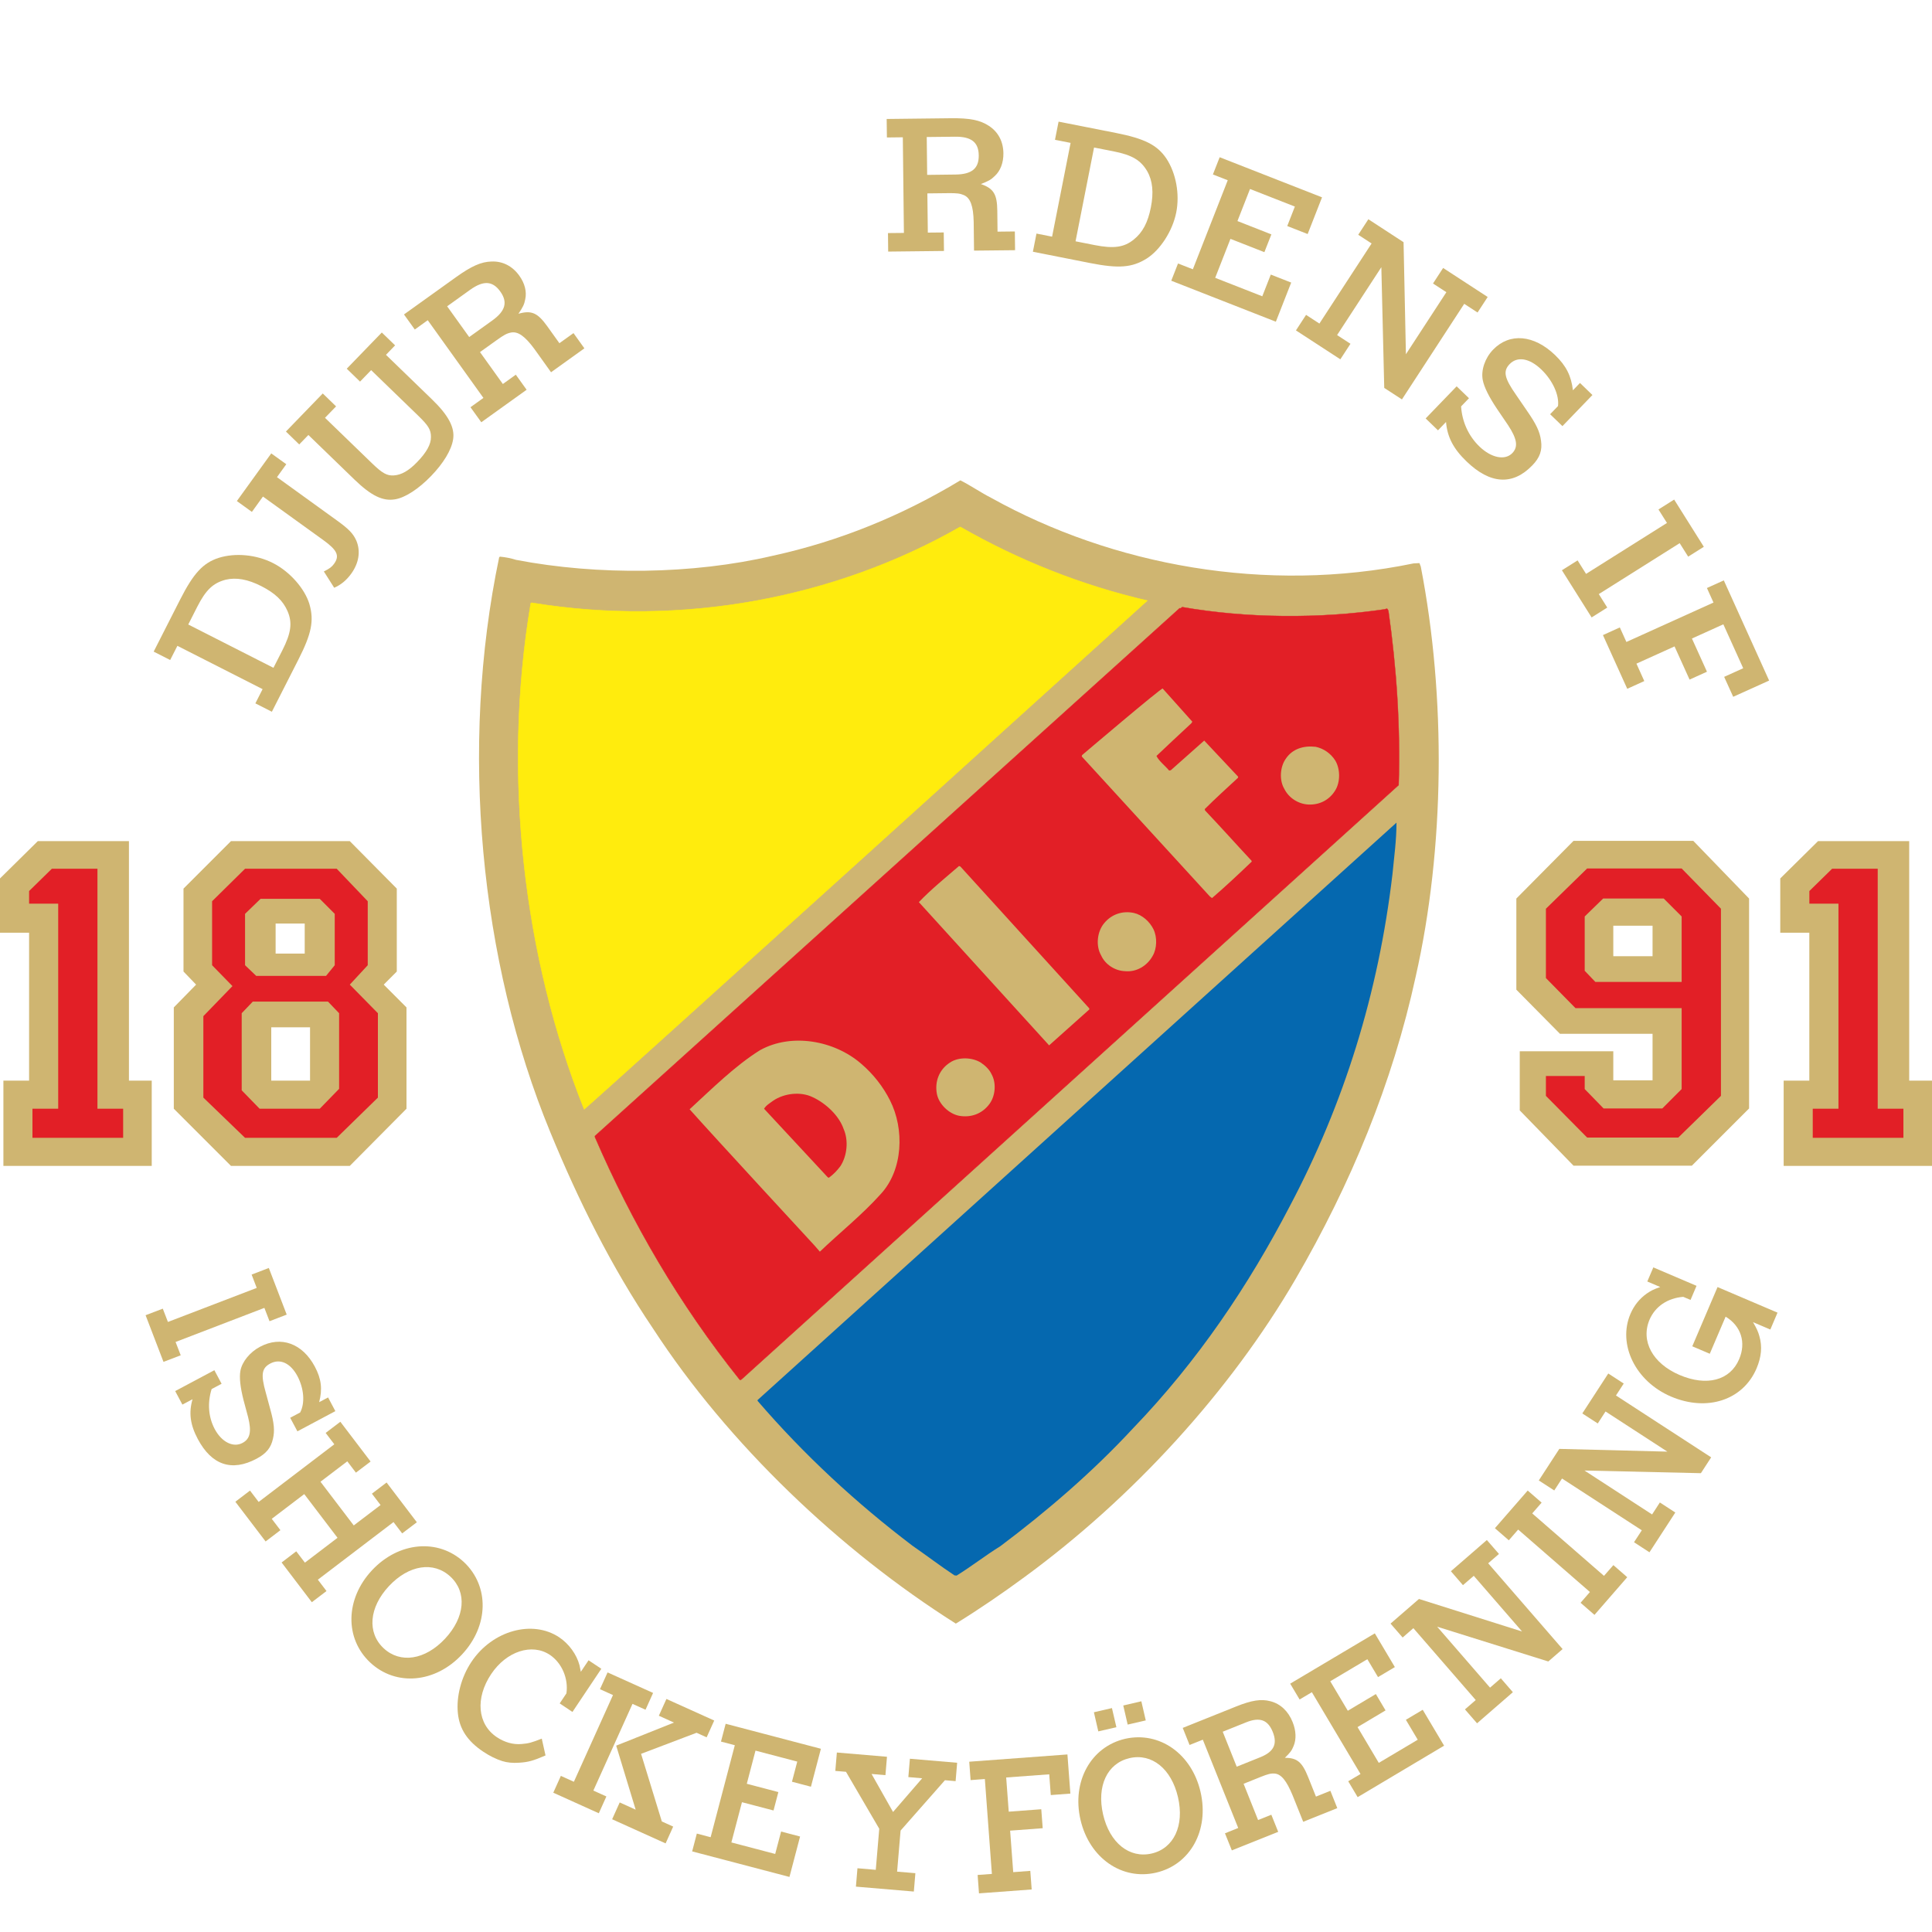
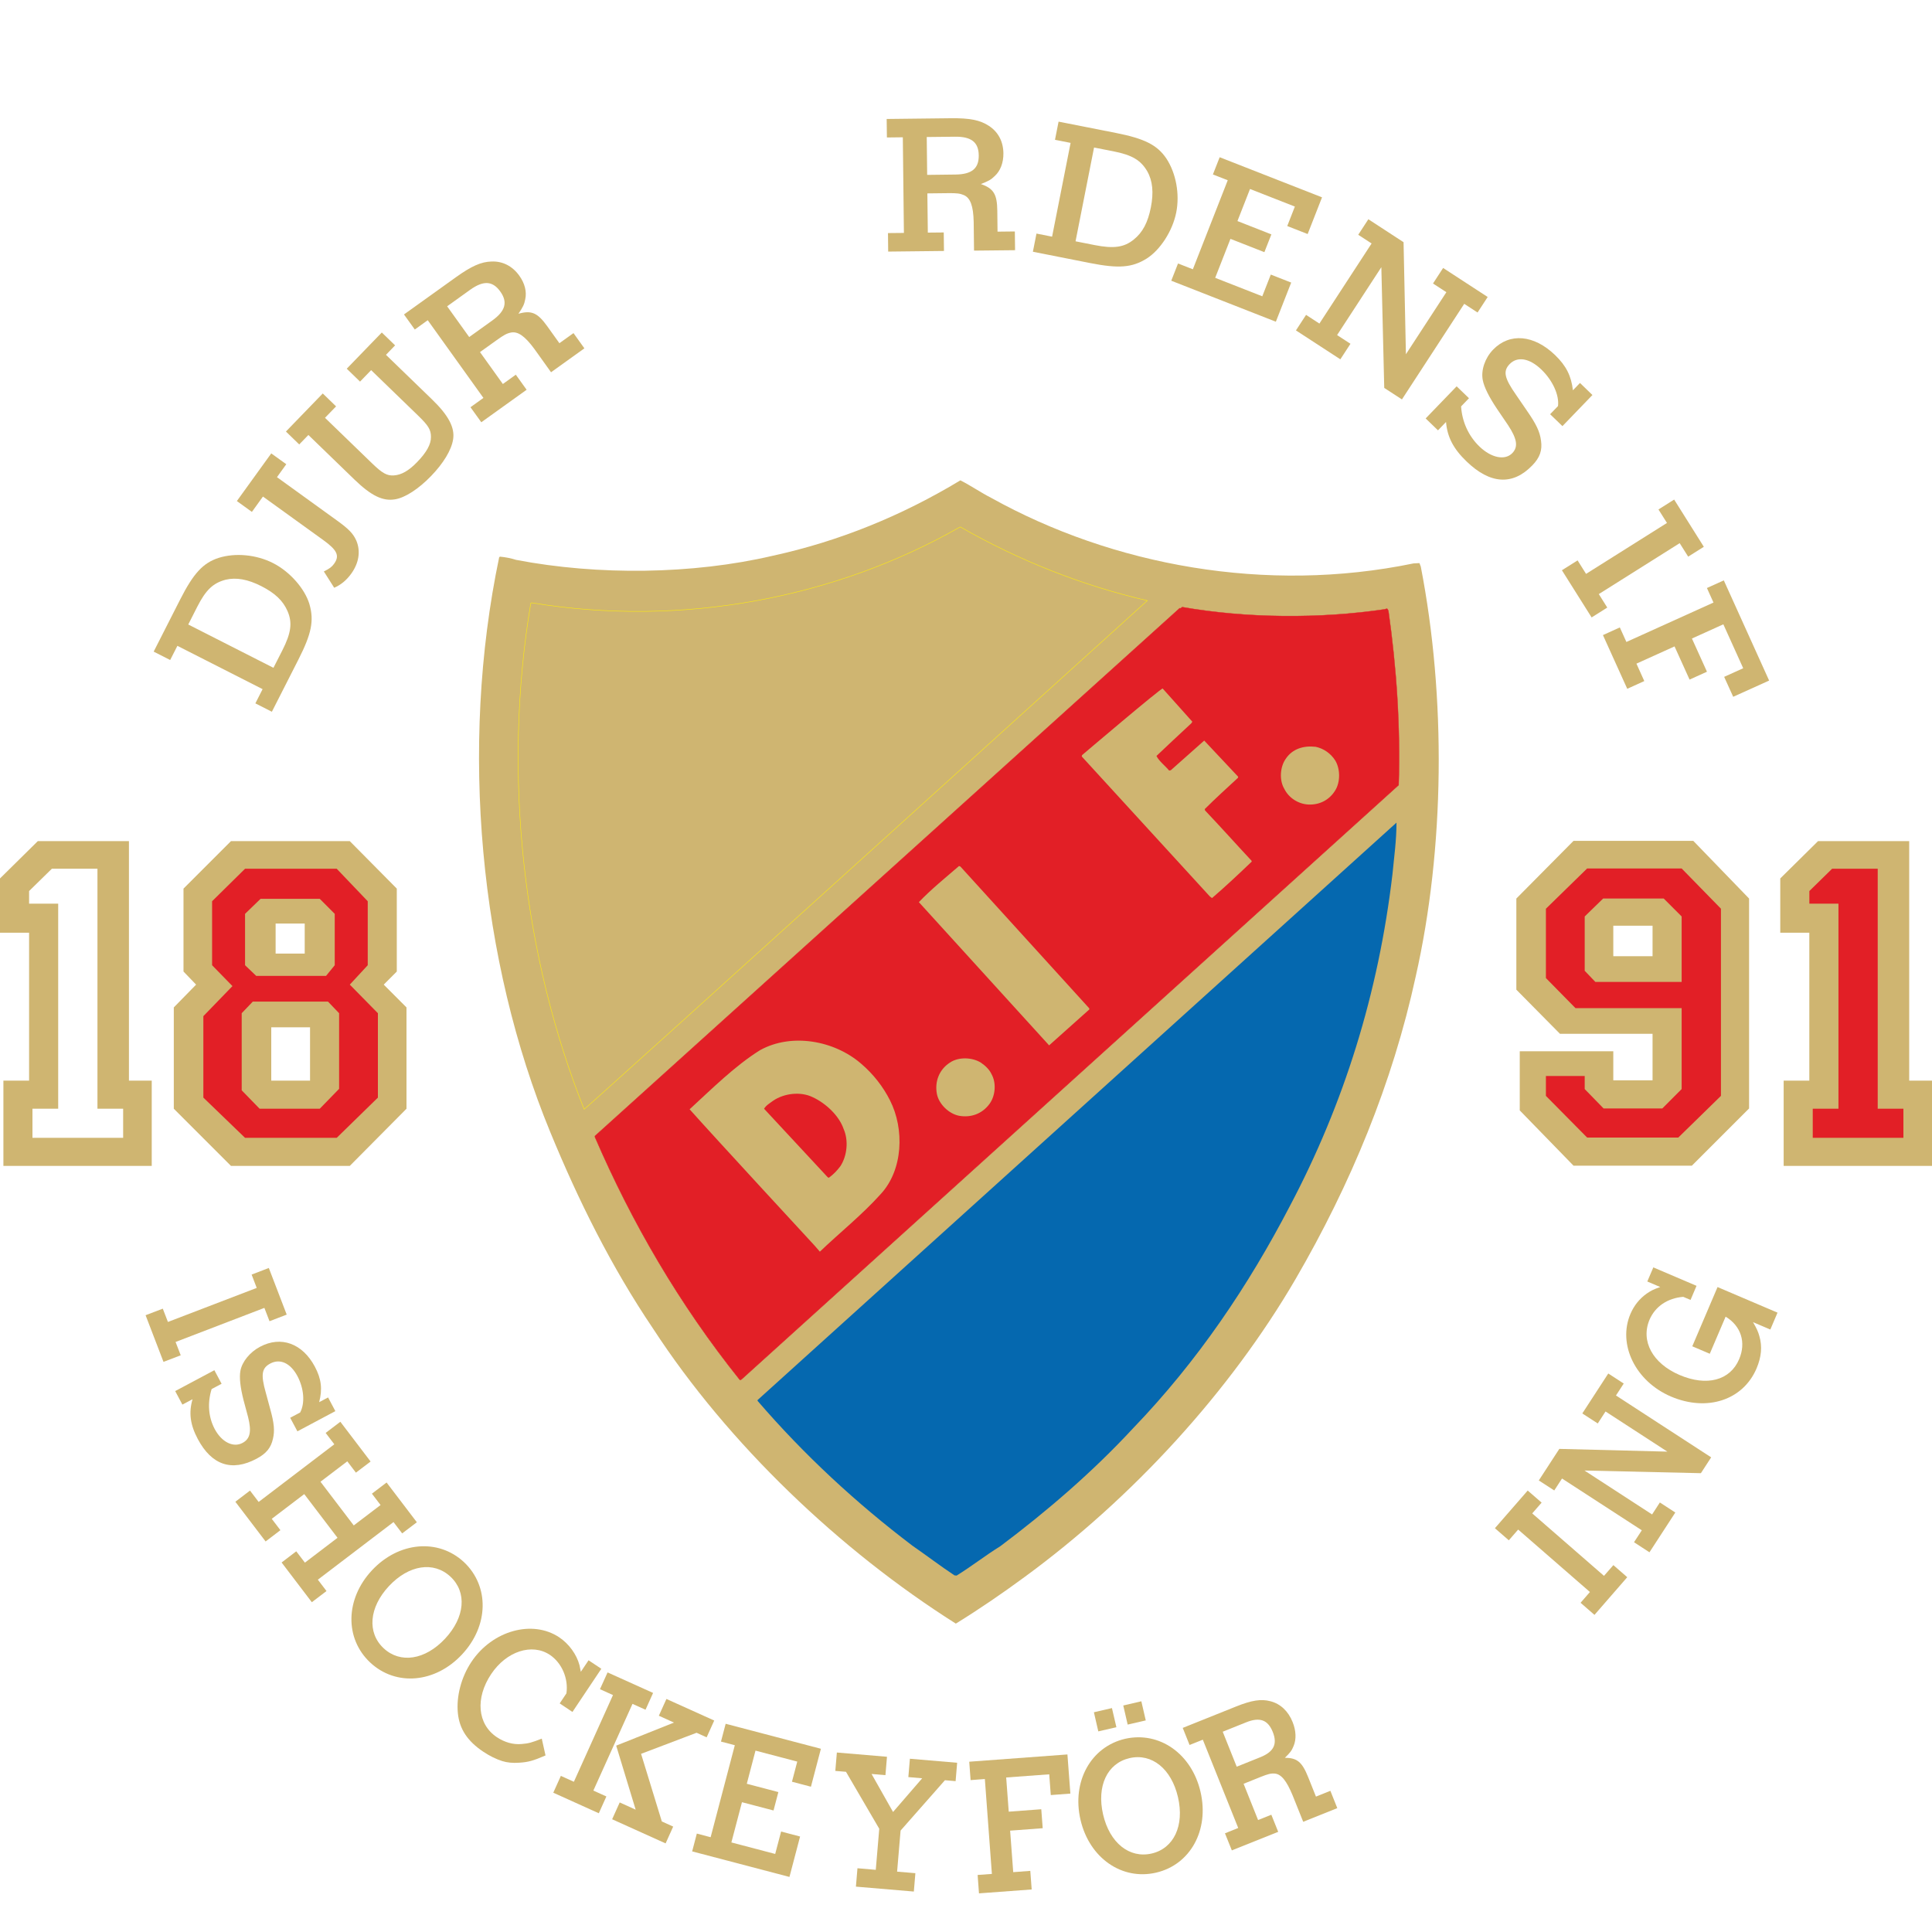
<svg xmlns="http://www.w3.org/2000/svg" width="50" height="50" viewBox="0 0 50 50" fill="none">
  <g clip-path="url(#clip0_14126_192)">
    <path d="M6.798 28.197L8.294 28.325L8.379 26.359L6.755 26.316L6.798 28.197ZM6.712 23.751L6.84 24.82L8.251 24.863V23.709L6.712 23.751ZM5.216 23.153L6.199 22.127L8.593 22.084L9.875 23.196L10.003 24.863L9.448 25.461L10.217 26.273V28.496L8.935 29.864L6.156 29.821L4.746 28.581L4.874 26.145L5.644 25.675L5.002 24.948L5.216 23.153Z" fill="#E21F26" />
-     <path d="M0.428 23.794C0.428 23.666 0.428 22.811 0.428 22.811C0.428 22.811 0.984 22.084 1.155 22.084C1.326 22.084 2.865 22.084 2.865 22.084L2.907 28.368L3.549 28.411L3.421 29.822L0.557 29.779L0.514 28.539L0.941 28.454L0.984 23.709L0.428 23.794Z" fill="#E21F26" />
    <path d="M46.472 23.794C46.472 23.666 46.472 22.811 46.472 22.811C46.472 22.811 47.028 22.084 47.199 22.084C47.37 22.084 48.909 22.084 48.909 22.084L48.952 28.368L49.593 28.411L49.464 29.822L46.6 29.779L46.558 28.539L46.985 28.454L47.028 23.709L46.472 23.794Z" fill="#E21F26" />
    <path d="M25.651 12.884C28.799 14.636 32.77 15.369 36.582 14.581L36.735 14.573L36.77 14.664C37.426 18.043 37.391 21.951 36.638 25.274C36.037 28.038 34.956 30.648 33.531 33.099C31.835 36.009 29.315 38.766 26.509 40.818C25.93 41.244 25.337 41.649 24.737 42.019C21.742 40.127 18.846 37.37 16.905 34.39C15.816 32.777 14.965 31.06 14.239 29.294C12.417 24.876 11.886 19.348 12.919 14.42L12.941 14.406C13.087 14.42 13.227 14.448 13.359 14.49C15.474 14.895 17.924 14.867 19.99 14.385C21.721 14.008 23.341 13.345 24.855 12.431C25.127 12.57 25.379 12.745 25.651 12.884Z" fill="#CFB571" />
-     <path d="M29.692 15.544C29.692 15.544 15.383 28.499 15.118 28.708C13.554 24.792 12.989 20.067 13.736 15.614L13.757 15.6C17.666 16.242 21.623 15.474 24.834 13.645L24.855 13.638C26.369 14.504 27.982 15.146 29.692 15.544Z" fill="#FFEC0D" />
    <path d="M29.692 15.544C29.692 15.544 15.383 28.499 15.118 28.708C13.554 24.792 12.989 20.067 13.736 15.614L13.757 15.6C17.666 16.242 21.623 15.474 24.834 13.645L24.855 13.638C26.369 14.504 27.982 15.146 29.692 15.544Z" stroke="#FFEC0D" stroke-width="0.012" />
    <path d="M35.849 15.767C35.862 15.76 35.897 15.739 35.911 15.767L35.932 15.809C36.141 17.268 36.246 18.817 36.197 20.318L19.194 35.695C19.18 35.702 19.166 35.723 19.145 35.709C17.575 33.747 16.353 31.639 15.397 29.427V29.399L30.53 15.739C30.558 15.753 30.579 15.725 30.593 15.711C32.261 16.004 34.159 16.018 35.849 15.767Z" fill="#E21F26" />
    <path d="M35.849 15.767C35.862 15.76 35.897 15.739 35.911 15.767L35.932 15.809C36.141 17.268 36.246 18.817 36.197 20.318L19.194 35.695C19.18 35.702 19.166 35.723 19.145 35.709C17.575 33.747 16.353 31.639 15.397 29.427V29.399L30.53 15.739C30.558 15.753 30.579 15.725 30.593 15.711C32.261 16.004 34.159 16.018 35.849 15.767Z" stroke="#E21F26" stroke-width="0.008" />
    <path d="M30.858 18.678L30.83 18.72C30.523 19.006 30.229 19.278 29.929 19.564C29.999 19.704 30.16 19.823 30.257 19.942L30.3 19.934L31.165 19.166L32.044 20.102L32.038 20.13C31.752 20.395 31.458 20.66 31.179 20.939L31.186 20.974C31.591 21.4 31.996 21.854 32.393 22.279V22.3C32.058 22.621 31.716 22.942 31.367 23.242L31.312 23.201L27.996 19.578L28.003 19.543C28.003 19.543 30.055 17.798 30.09 17.819L30.858 18.678Z" fill="#CFB571" />
    <path d="M34.557 19.683C34.69 19.906 34.69 20.248 34.55 20.465C34.396 20.709 34.145 20.834 33.859 20.821C33.601 20.807 33.356 20.653 33.238 20.416C33.105 20.193 33.126 19.851 33.273 19.641C33.447 19.376 33.741 19.292 34.048 19.327C34.25 19.369 34.438 19.494 34.557 19.683Z" fill="#CFB571" />
    <path d="M36.037 22.622C35.674 25.707 34.781 28.568 33.377 31.221C32.316 33.259 31.004 35.221 29.315 36.973C28.268 38.103 27.088 39.115 25.888 40.016C25.504 40.253 25.141 40.539 24.757 40.776L24.701 40.77C24.331 40.525 23.976 40.253 23.613 40.002C22.175 38.913 20.813 37.657 19.606 36.254V36.233L36.134 21.296L36.141 21.289C36.142 21.742 36.079 22.182 36.037 22.622Z" fill="#0568AF" />
    <path d="M28.191 26.097V26.125L27.151 27.054L23.78 23.347C24.101 23.012 24.464 22.719 24.82 22.412L24.855 22.426L28.191 26.097Z" fill="#CFB571" />
-     <path d="M29.853 24.052C29.951 24.255 29.943 24.548 29.832 24.736C29.692 24.994 29.413 25.162 29.12 25.134C28.855 25.127 28.603 24.96 28.499 24.729C28.352 24.478 28.394 24.108 28.576 23.892C28.764 23.662 29.05 23.564 29.343 23.627C29.559 23.675 29.755 23.85 29.853 24.052Z" fill="#CFB571" />
    <path d="M23.033 28.477C23.41 29.218 23.375 30.279 22.789 30.907C22.307 31.444 21.735 31.898 21.218 32.393L21.079 32.233C21.079 32.233 18.461 29.399 17.847 28.708C18.426 28.177 19.02 27.584 19.669 27.179C20.485 26.726 21.588 26.928 22.279 27.522C22.6 27.794 22.859 28.129 23.033 28.477Z" fill="#CFB571" />
    <path d="M25.658 27.794C25.79 28.024 25.762 28.359 25.609 28.568C25.42 28.826 25.127 28.931 24.82 28.876C24.562 28.826 24.303 28.582 24.248 28.317C24.185 27.996 24.303 27.682 24.582 27.501C24.806 27.347 25.162 27.361 25.385 27.501C25.497 27.577 25.602 27.675 25.658 27.794Z" fill="#CFB571" />
    <path d="M21.833 29.218C21.965 29.518 21.923 29.916 21.749 30.181C21.666 30.293 21.567 30.397 21.449 30.481L21.421 30.467L19.774 28.694C19.829 28.603 19.927 28.548 20.011 28.485C20.29 28.296 20.716 28.241 21.03 28.394C21.365 28.548 21.714 28.869 21.833 29.218Z" fill="#E21F26" />
    <path d="M47.415 22.483L46.826 23.06V23.386H47.579V28.694H46.914V29.447H49.26V28.694H48.595V22.483L47.415 22.483ZM49.41 27.966H50V30.174H46.161V27.966H46.825V24.139H46.073V22.734L47.051 21.768H49.41V27.966" fill="#CFB571" />
    <path d="M7.133 24.679H7.886V23.901H7.133V24.679ZM7.02 27.966H8.024V26.586H7.02V27.966ZM8.663 24.98L8.438 25.256H6.631L6.342 24.98V23.65L6.744 23.261H8.275L8.663 23.65V24.98ZM8.776 28.179L8.275 28.694H6.719L6.255 28.217V26.222L6.543 25.921H8.488L8.776 26.222V28.179ZM9.517 24.98V23.324L8.714 22.483H6.342L5.489 23.324V24.98L6.016 25.52L5.263 26.298V28.406L6.342 29.447H8.714L9.78 28.406V26.222L9.053 25.482L9.517 24.98ZM10.52 28.694L9.052 30.174H5.978L4.498 28.694V26.072L5.075 25.482L4.749 25.143V22.997L5.978 21.768H9.052L10.269 22.997V25.143L9.931 25.482L10.52 26.072V28.694Z" fill="#CFB571" />
    <path d="M7.308 16.829C7.532 16.388 7.571 16.118 7.444 15.822C7.328 15.549 7.118 15.35 6.764 15.17C6.415 14.992 6.113 14.937 5.836 15.004C5.515 15.09 5.327 15.266 5.103 15.707L4.872 16.162L7.077 17.283L7.308 16.829ZM4.664 15.513C5.005 14.842 5.253 14.57 5.655 14.439C6.09 14.301 6.635 14.353 7.067 14.573C7.499 14.792 7.888 15.233 8.008 15.635C8.132 16.062 8.062 16.403 7.723 17.069L7.036 18.42L6.609 18.203L6.796 17.835L4.591 16.714L4.404 17.081L3.977 16.864L4.664 15.513Z" fill="#CFB571" />
    <path d="M7.409 12.014L7.168 12.349L8.723 13.472C9.032 13.695 9.144 13.813 9.225 13.999C9.336 14.27 9.288 14.573 9.089 14.848C8.965 15.02 8.815 15.14 8.649 15.211L8.381 14.789C8.529 14.717 8.588 14.671 8.645 14.592C8.796 14.383 8.728 14.238 8.365 13.976L6.805 12.851L6.519 13.248L6.13 12.967L7.02 11.734L7.409 12.014Z" fill="#CFB571" />
    <path d="M10.225 8.938L9.989 9.183L11.181 10.337C11.611 10.753 11.773 11.068 11.727 11.367C11.684 11.649 11.474 11.991 11.155 12.321C10.833 12.654 10.483 12.882 10.221 12.923C9.905 12.976 9.604 12.827 9.177 12.415L7.981 11.257L7.744 11.502L7.4 11.168L8.353 10.183L8.698 10.517L8.411 10.813L9.63 11.992C9.893 12.247 10.014 12.314 10.189 12.304C10.386 12.293 10.577 12.184 10.792 11.962C11.04 11.707 11.156 11.497 11.153 11.308C11.154 11.122 11.086 11.013 10.824 10.759L9.605 9.579L9.318 9.876L8.974 9.542L9.881 8.605L10.225 8.938Z" fill="#CFB571" />
    <path d="M12.738 8.296C13.082 8.05 13.145 7.82 12.947 7.544C12.749 7.267 12.511 7.254 12.167 7.5L11.572 7.927L12.143 8.723L12.738 8.296ZM13.014 9.938L13.349 9.697L13.629 10.087L12.456 10.928L12.176 10.539L12.511 10.298L11.07 8.287L10.735 8.528L10.455 8.138L11.8 7.174C12.202 6.886 12.453 6.775 12.72 6.768C13.01 6.756 13.262 6.887 13.439 7.134C13.581 7.331 13.637 7.55 13.593 7.746C13.568 7.879 13.534 7.947 13.417 8.12C13.754 8.024 13.913 8.095 14.162 8.442L14.477 8.882L14.842 8.621L15.124 9.015L14.261 9.634L13.829 9.03C13.584 8.698 13.405 8.572 13.226 8.606C13.116 8.628 13.042 8.668 12.854 8.803L12.422 9.112L13.014 9.938Z" fill="#CFB571" />
    <path d="M24.727 4.517C25.15 4.512 25.334 4.361 25.33 4.021C25.326 3.681 25.138 3.533 24.716 3.538L23.984 3.546L23.995 4.526L24.727 4.517ZM24.012 6.02L24.424 6.016L24.43 6.495L22.986 6.511L22.981 6.032L23.393 6.028L23.365 3.553L22.953 3.558L22.947 3.079L24.602 3.06C25.096 3.054 25.365 3.108 25.589 3.255C25.833 3.412 25.965 3.663 25.968 3.967C25.971 4.209 25.891 4.422 25.743 4.557C25.646 4.652 25.579 4.688 25.384 4.763C25.715 4.877 25.805 5.026 25.81 5.454L25.816 5.995L26.264 5.99L26.27 6.475L25.208 6.486L25.199 5.744C25.19 5.332 25.115 5.127 24.949 5.051C24.846 5.006 24.763 4.996 24.531 4.999L24 5.005L24.012 6.02Z" fill="#CFB571" />
    <path d="M28.336 6.344C28.821 6.439 29.091 6.403 29.341 6.2C29.572 6.015 29.707 5.758 29.784 5.368C29.86 4.984 29.831 4.679 29.69 4.431C29.521 4.145 29.3 4.012 28.815 3.916L28.314 3.818L27.835 6.245L28.336 6.344ZM28.882 3.441C29.62 3.587 29.95 3.752 30.186 4.103C30.436 4.483 30.535 5.023 30.441 5.498C30.347 5.974 30.029 6.468 29.675 6.692C29.297 6.927 28.951 6.953 28.218 6.809L26.731 6.515L26.824 6.045L27.228 6.125L27.707 3.698L27.303 3.618L27.396 3.148L28.882 3.441Z" fill="#CFB571" />
    <path d="M33.842 6.057L33.314 5.85L33.511 5.346L32.35 4.891L32.025 5.721L32.903 6.066L32.722 6.526L31.844 6.182L31.449 7.19L32.668 7.668L32.888 7.106L33.416 7.313L33.019 8.326L30.312 7.265L30.487 6.819L30.871 6.969L31.774 4.665L31.39 4.515L31.565 4.069L34.214 5.107L33.842 6.057Z" fill="#CFB571" />
    <path d="M38.239 8.088L37.894 7.863L36.282 10.337L35.824 10.039L35.749 6.915L34.604 8.672L34.95 8.897L34.688 9.299L33.539 8.551L33.801 8.149L34.146 8.374L35.497 6.301L35.151 6.076L35.413 5.674L36.324 6.268L36.385 9.168L37.432 7.562L37.086 7.337L37.348 6.935L38.501 7.686L38.239 8.088Z" fill="#CFB571" />
    <path d="M40.436 11.028L40.117 10.72L40.321 10.509C40.356 10.227 40.185 9.848 39.892 9.565C39.584 9.268 39.27 9.215 39.069 9.423C38.894 9.605 38.93 9.783 39.24 10.225L39.514 10.625C39.757 10.974 39.852 11.173 39.881 11.402C39.918 11.653 39.853 11.841 39.656 12.044C39.148 12.571 38.563 12.531 37.952 11.94C37.617 11.618 37.455 11.311 37.423 10.921L37.215 11.137L36.896 10.829L37.698 9.998L38.017 10.306L37.813 10.518C37.838 10.914 38.005 11.283 38.287 11.555C38.595 11.852 38.95 11.923 39.139 11.726C39.297 11.562 39.26 11.355 39.028 11.002L38.744 10.584C38.53 10.264 38.409 10.018 38.373 9.833C38.325 9.579 38.432 9.267 38.639 9.051C39.069 8.606 39.697 8.661 40.246 9.19C40.535 9.469 40.664 9.73 40.707 10.101L40.89 9.911L41.212 10.223L40.436 11.028Z" fill="#CFB571" />
    <path d="M44.095 14.151L43.69 14.406L43.47 14.057L41.377 15.375L41.596 15.724L41.191 15.979L40.422 14.758L40.828 14.503L41.047 14.852L43.141 13.534L42.921 13.185L43.327 12.929L44.095 14.151Z" fill="#CFB571" />
    <path d="M44.855 18.033L44.621 17.517L45.114 17.294L44.6 16.157L43.787 16.525L44.176 17.384L43.726 17.588L43.337 16.729L42.351 17.175L42.554 17.626L42.113 17.826L41.484 16.436L41.921 16.238L42.091 16.614L44.345 15.594L44.175 15.218L44.612 15.02L45.785 17.613L44.855 18.033Z" fill="#CFB571" />
    <path d="M7.42 34.022L6.975 34.193L6.842 33.848L4.544 34.73L4.677 35.075L4.231 35.245L3.768 34.038L4.213 33.868L4.346 34.212L6.644 33.331L6.512 32.986L6.957 32.815L7.42 34.022Z" fill="#CFB571" />
    <path d="M7.697 37.043L7.51 36.692L7.768 36.555C7.896 36.315 7.869 35.937 7.698 35.614C7.518 35.276 7.249 35.153 6.995 35.288C6.773 35.406 6.746 35.572 6.878 36.04L6.992 36.461C7.095 36.829 7.114 37.029 7.063 37.239C7.012 37.47 6.888 37.62 6.639 37.752C5.996 38.094 5.477 37.915 5.119 37.242C4.924 36.876 4.88 36.564 4.983 36.212L4.72 36.351L4.534 36.001L5.548 35.461L5.735 35.812L5.477 35.949C5.365 36.307 5.392 36.674 5.557 36.984C5.737 37.322 6.037 37.471 6.276 37.343C6.476 37.237 6.513 37.045 6.421 36.676L6.303 36.236C6.218 35.9 6.191 35.653 6.221 35.48C6.263 35.243 6.467 34.993 6.73 34.854C7.273 34.565 7.828 34.767 8.149 35.37C8.318 35.688 8.347 35.95 8.26 36.288L8.491 36.166L8.679 36.52L7.697 37.043Z" fill="#CFB571" />
    <path d="M7.874 38.667L7.033 39.307L7.257 39.601L6.874 39.893L6.091 38.865L6.47 38.576L6.694 38.87L8.652 37.378L8.428 37.084L8.808 36.795L9.591 37.824L9.211 38.112L8.988 37.819L8.294 38.347L9.155 39.478L9.849 38.95L9.625 38.656L10.005 38.367L10.788 39.396L10.408 39.684L10.184 39.391L8.226 40.882L8.45 41.176L8.07 41.465L7.288 40.437L7.667 40.148L7.891 40.441L8.735 39.798L7.874 38.667Z" fill="#CFB571" />
    <path d="M11.658 40.804C11.222 40.398 10.579 40.499 10.064 41.05C9.55 41.602 9.497 42.254 9.929 42.657C10.361 43.06 11.005 42.959 11.519 42.408C12.034 41.856 12.09 41.207 11.658 40.804ZM9.583 43.028C8.918 42.408 8.933 41.383 9.625 40.641C10.318 39.898 11.342 39.808 12.008 40.428C12.669 41.052 12.651 42.074 11.958 42.816C11.265 43.559 10.248 43.648 9.583 43.028Z" fill="#CFB571" />
    <path d="M14.815 44.305L14.485 44.084L14.659 43.824C14.714 43.442 14.542 43.037 14.231 42.828C13.767 42.518 13.105 42.736 12.712 43.324C12.296 43.947 12.355 44.622 12.858 44.958C13.057 45.091 13.281 45.155 13.5 45.135C13.682 45.121 13.765 45.096 14.021 44.996L14.118 45.431C13.799 45.569 13.669 45.605 13.432 45.619C13.274 45.631 13.123 45.616 12.999 45.577C12.843 45.528 12.667 45.442 12.507 45.334C12.1 45.062 11.892 44.75 11.85 44.34C11.805 43.909 11.936 43.404 12.201 43.008C12.742 42.198 13.779 41.91 14.473 42.374C14.727 42.544 14.922 42.816 14.997 43.094C15.005 43.131 15.018 43.188 15.032 43.266L15.232 42.968L15.562 43.188L14.815 44.305Z" fill="#CFB571" />
    <path d="M17.442 44.58L17.051 44.403L17.247 43.969L18.484 44.527L18.288 44.962L18.027 44.844L16.591 45.389L17.128 47.139L17.422 47.272L17.226 47.707L15.842 47.082L16.038 46.647L16.451 46.834L15.947 45.177L17.442 44.58ZM15.693 46.492L15.497 46.927L14.319 46.395L14.515 45.96L14.852 46.112L15.864 43.868L15.527 43.716L15.724 43.282L16.902 43.813L16.706 44.248L16.369 44.096L15.356 46.34L15.693 46.492Z" fill="#CFB571" />
    <path d="M20.987 46.24L20.496 46.111L20.633 45.59L19.552 45.306L19.327 46.164L20.144 46.379L20.019 46.855L19.202 46.641L18.928 47.682L20.062 47.98L20.215 47.4L20.706 47.529L20.431 48.575L17.913 47.914L18.034 47.453L18.391 47.547L19.017 45.166L18.659 45.072L18.78 44.611L21.245 45.258L20.987 46.24Z" fill="#CFB571" />
    <path d="M23.217 48.438L23.69 48.478L23.65 48.953L22.151 48.826L22.191 48.35L22.665 48.391L22.755 47.328L21.894 45.854L21.618 45.831L21.658 45.355L22.955 45.465L22.915 45.941L22.556 45.91L23.112 46.894L23.866 46.022L23.508 45.991L23.548 45.516L24.771 45.62L24.731 46.096L24.455 46.072L23.307 47.375L23.217 48.438Z" fill="#CFB571" />
    <path d="M27.701 46.418L27.194 46.456L27.154 45.919L26.04 46.001L26.106 46.886L26.948 46.823L26.985 47.314L26.142 47.377L26.222 48.451L26.664 48.418L26.7 48.899L25.336 49L25.301 48.524L25.67 48.497L25.488 46.041L25.119 46.069L25.084 45.593L27.625 45.405L27.701 46.418Z" fill="#CFB571" />
    <path d="M29.919 48.464C29.033 48.669 28.192 48.084 27.963 47.095C27.734 46.105 28.232 45.206 29.118 45C30.005 44.8 30.842 45.386 31.07 46.375C31.299 47.365 30.805 48.259 29.919 48.464ZM29.233 45.5C28.653 45.634 28.378 46.225 28.548 46.959C28.718 47.694 29.229 48.102 29.805 47.969C30.38 47.836 30.656 47.245 30.486 46.511C30.316 45.776 29.809 45.367 29.233 45.5ZM28.892 44.7L28.424 44.808L28.31 44.313L28.777 44.205L28.892 44.7ZM29.652 44.524L29.184 44.632L29.07 44.138L29.538 44.029L29.652 44.524Z" fill="#CFB571" />
    <path d="M32.614 45.478C32.966 45.337 33.065 45.137 32.939 44.822C32.813 44.509 32.603 44.432 32.252 44.573L31.644 44.817L32.006 45.722L32.614 45.478ZM32.559 47.102L32.902 46.965L33.08 47.408L31.88 47.888L31.702 47.446L32.045 47.308L31.129 45.023L30.786 45.16L30.609 44.718L31.985 44.166C32.396 44.001 32.64 43.964 32.879 44.028C33.14 44.095 33.341 44.286 33.453 44.567C33.543 44.79 33.552 45.013 33.478 45.187C33.431 45.305 33.388 45.361 33.252 45.492C33.57 45.492 33.699 45.601 33.857 45.996L34.057 46.496L34.43 46.346L34.609 46.794L33.727 47.148L33.452 46.462C33.295 46.083 33.159 45.917 32.993 45.9C32.89 45.892 32.818 45.91 32.625 45.987L32.184 46.164L32.559 47.102Z" fill="#CFB571" />
-     <path d="M36.099 43.144L35.663 43.403L35.387 42.94L34.427 43.511L34.881 44.274L35.607 43.842L35.858 44.265L35.133 44.697L35.683 45.623L36.691 45.024L36.384 44.508L36.82 44.249L37.373 45.178L35.136 46.51L34.892 46.099L35.21 45.911L33.951 43.794L33.634 43.983L33.39 43.573L35.58 42.271L36.099 43.144Z" fill="#CFB571" />
-     <path d="M38.793 40.216L38.514 40.458L40.44 42.678L40.07 42.999L37.194 42.099L38.562 43.676L38.841 43.434L39.153 43.794L38.226 44.599L37.913 44.239L38.192 43.997L36.578 42.137L36.3 42.379L35.987 42.019L36.723 41.381L39.391 42.223L38.141 40.782L37.861 41.024L37.549 40.663L38.48 39.856L38.793 40.216Z" fill="#CFB571" />
    <path d="M39.537 38.575L39.897 38.888L39.654 39.167L41.511 40.783L41.754 40.505L42.113 40.818L41.265 41.793L40.905 41.48L41.147 41.201L39.29 39.585L39.048 39.863L38.688 39.55L39.537 38.575Z" fill="#CFB571" />
    <path d="M42.022 35.806L41.821 36.115L44.285 37.716L44.019 38.126L41.006 38.057L42.756 39.194L42.957 38.884L43.357 39.144L42.688 40.173L42.288 39.913L42.49 39.604L40.425 38.264L40.224 38.573L39.824 38.314L40.355 37.497L43.151 37.568L41.551 36.529L41.35 36.839L40.95 36.58L41.622 35.546L42.022 35.806Z" fill="#CFB571" />
    <path d="M43.906 33.277L43.751 33.642L43.562 33.562C43.157 33.595 42.837 33.81 42.69 34.153C42.455 34.706 42.77 35.287 43.468 35.585C44.171 35.885 44.775 35.726 45.008 35.178C45.195 34.741 45.058 34.316 44.659 34.075L44.249 35.035L43.796 34.842L44.45 33.309L46.002 33.971L45.816 34.408L45.368 34.217C45.464 34.384 45.499 34.459 45.532 34.578C45.611 34.848 45.585 35.118 45.459 35.416C45.109 36.235 44.181 36.541 43.246 36.143C42.326 35.751 41.859 34.793 42.196 34.003C42.291 33.782 42.431 33.611 42.615 33.479C42.725 33.405 42.791 33.368 42.967 33.308L42.632 33.165L42.788 32.8L43.906 33.277Z" fill="#CFB571" />
    <path d="M1.342 22.483L0.753 23.06V23.386H1.506V28.694H0.84V29.447H3.187V28.694H2.522V22.483L1.342 22.483ZM3.337 27.966H3.927V30.174H0.088V27.966H0.753V24.139H0V22.734L0.979 21.768H3.337V27.966" fill="#CFB571" />
    <path d="M41.282 24.865C41.282 24.865 42.949 24.929 43.142 24.929C43.334 24.929 43.206 23.775 43.206 23.775C43.206 23.775 41.795 23.583 41.603 23.518L41.282 24.865ZM39.615 27.43L41.346 27.558L41.474 28.2L42.949 28.327L43.077 26.468L40.577 26.404L39.743 25.442L39.615 23.454L41.154 22.044L43.59 22.108L44.937 23.39L45.065 28.648L43.462 29.867L40.898 29.93L39.551 28.456L39.615 27.43Z" fill="#E21F26" />
    <path d="M41.752 24.747H42.768V23.957H41.752V24.747ZM43.521 25.412H41.288L41.012 25.124V23.718L41.489 23.254H43.057L43.521 23.718V25.412ZM43.521 22.476H41.075L40.008 23.518V25.312L40.773 26.09H43.521V28.185L43.02 28.687H41.501L41.012 28.185V27.846H40.008V28.361L41.075 29.44H43.434L44.538 28.361V23.517L43.521 22.476ZM45.266 28.687L43.785 30.168H40.723L39.331 28.737V27.206H41.752V27.959H42.768V26.755H40.372L39.243 25.613V23.254L40.723 21.761H43.822L45.266 23.254V28.687Z" fill="#CFB571" />
  </g>
  <defs>
    <clipPath id="clip0_14126_192">
      <rect width="50" height="46.643" fill="white" transform="translate(0 2.357)" />
    </clipPath>
  </defs>
</svg>